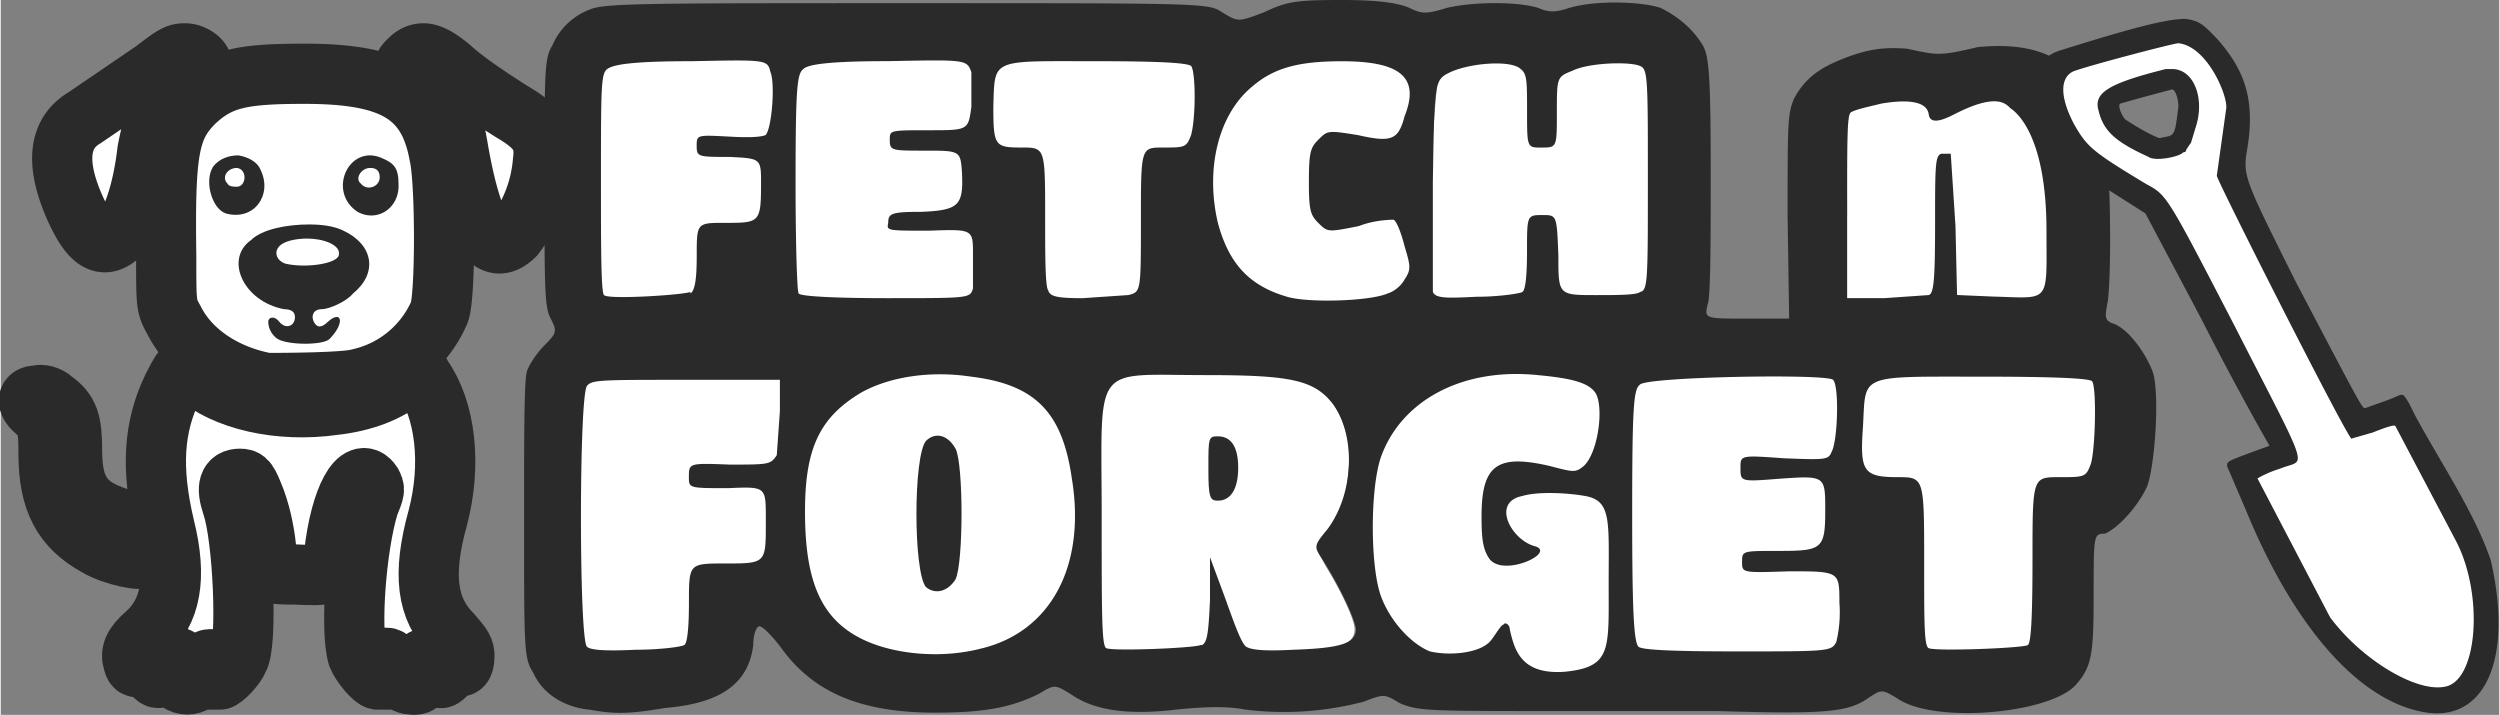
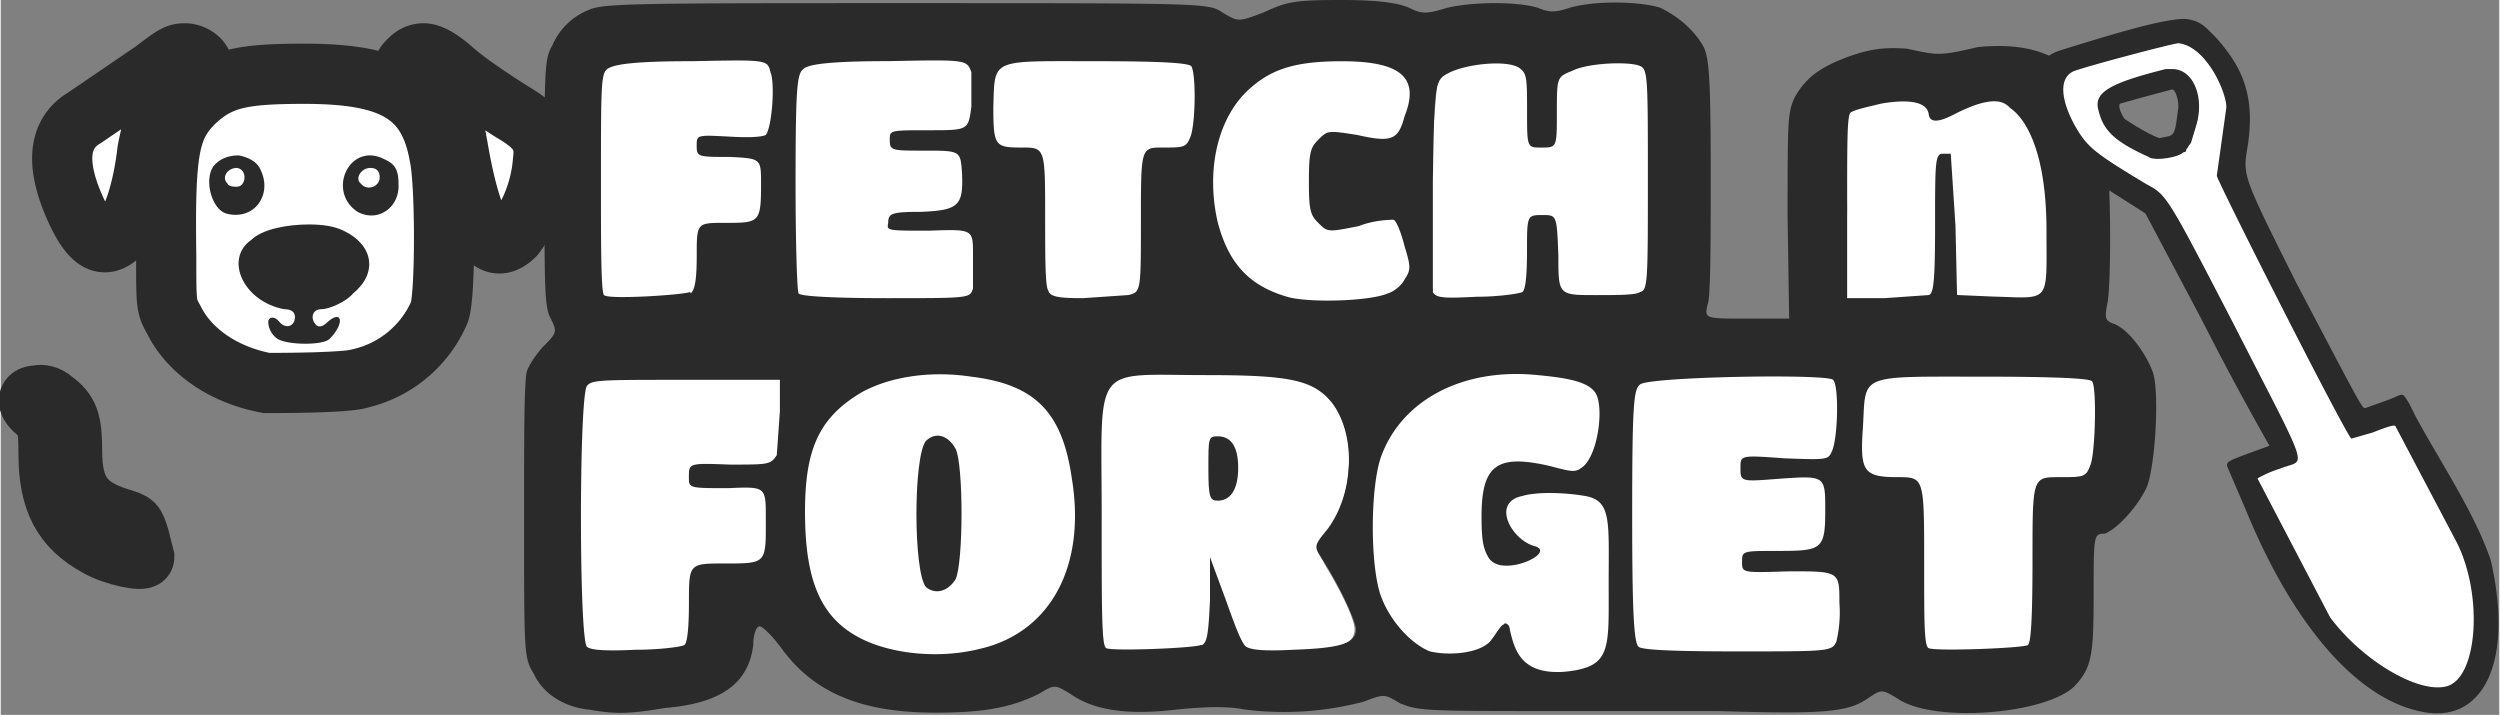
<svg xmlns="http://www.w3.org/2000/svg" xmlns:ns1="http://sodipodi.sourceforge.net/DTD/sodipodi-0.dtd" xmlns:ns2="http://www.inkscape.org/namespaces/inkscape" width="200" height="57.19" viewBox="0 0 52.908 15.138" xml:space="preserve" version="1.1" id="svg1228" ns1:docname="FetchnForget_Logo.svg" ns2:version="1.2.2 (732a01da63, 2022-12-09)">
  <rect x="0" y="0" width="52.908" height="15.138" fill="#808080" stroke="none" />
  <defs id="defs1232" />
  <path style="fill:#ffffff;stroke:#ffffff;stroke-width:0.303;stroke-linejoin:bevel;stroke-dasharray:none;stroke-opacity:1;paint-order:stroke markers fill" d="m 12.91,6.282 c -0.1,0 -0.1,-0.033 -0.1,-0.133 a 64.147,64.147 0 0 1 0.066,-4.653 c 0.133,-0.133 0.532,-0.166 1.994,-0.166 1.329,0 1.329,0 1.429,0.166 0.066,0.1 0.066,0.133 0.066,0.465 0,0.399 -0.066,0.798 -0.133,0.864 -0.066,0.066 -0.233,0.1 -0.665,0.066 h -0.798 v 0.332 c 0.066,0.066 0.166,0.1 0.698,0.133 l 0.499,0.033 c 0.133,0.066 0.166,0.233 0.133,0.764 0,0.499 -0.033,0.532 -0.665,0.532 -0.565,0.033 -0.598,0.066 -0.665,0.233 v 0.465 c 0,0.432 -0.066,0.665 -0.1,0.764 l -0.199,0.066 c -0.332,0.066 -1.329,0.1 -1.562,0.066 z m 4.321,-0.033 h -0.299 c -0.066,-0.066 -0.066,-4.121 0,-4.487 0.033,-0.332 0.066,-0.332 0.432,-0.366 0.299,-0.066 1.595,-0.1 2.327,-0.1 0.764,0 0.764,0 0.864,0.199 0.1,0.199 0.066,0.931 -0.066,1.097 -0.1,0.1 -0.133,0.133 -0.831,0.133 -0.764,0 -0.798,0.033 -0.798,0.199 0,0.133 0,0.199 0.066,0.233 h 0.631 c 0.665,0.033 0.731,0.066 0.764,0.233 0.033,0.133 0.066,0.665 0,0.764 0,0.133 -0.1,0.199 -0.233,0.233 l -0.598,0.066 c -0.631,0.033 -0.665,0.066 -0.665,0.266 -0.033,0.199 -0.066,0.166 0.798,0.166 1.03,0 0.997,-0.033 0.997,0.665 0,0.532 0,0.631 -0.133,0.665 -0.066,0.066 -0.233,0.066 -1.529,0.066 h -1.728 z m 5.185,0.033 c -0.1,0 -0.166,-0.066 -0.199,-0.1 l -0.033,-1.529 c 0,-1.163 -0.033,-1.396 -0.199,-1.496 l -0.332,-0.033 c -0.332,0 -0.465,-0.033 -0.532,-0.166 V 1.562 c 0.066,-0.1 0.199,-0.166 0.332,-0.199 l 1.529,-0.033 2.16,0.033 c 0.133,0.066 0.133,0.166 0.133,0.731 v 0.665 c -0.133,0.332 -0.166,0.332 -0.598,0.366 -0.299,0 -0.332,0 -0.366,0.066 -0.133,0.133 -0.133,0.233 -0.133,1.562 0,0.665 -0.033,1.263 -0.066,1.296 -0.066,0.166 -0.066,0.166 -0.432,0.199 H 22.383 Z m 5.052,0.033 A 2.991,2.991 0 0 1 26.803,6.082 1.861,1.861 0 0 1 25.906,4.985 C 25.607,4.188 25.64,3.29 25.972,2.592 26.105,2.293 26.205,2.127 26.404,1.928 c 0.332,-0.299 0.698,-0.465 1.163,-0.565 a 6.98,6.98 0 0 1 1.462,0 c 0.432,0.033 0.665,0.166 0.764,0.366 0.066,0.1 0.066,0.133 0.033,0.332 0,0.166 0,0.266 -0.066,0.432 -0.166,0.465 -0.266,0.499 -1.064,0.332 l -0.532,-0.033 c -0.1,0 -0.299,0.166 -0.332,0.332 -0.066,0.1 -0.066,0.133 -0.1,0.665 v 0.665 c 0.066,0.133 0.166,0.299 0.299,0.366 0.1,0.1 0.233,0.1 0.631,0 l 0.764,-0.133 c 0.1,0 0.1,0 0.166,0.133 0.133,0.199 0.266,0.665 0.266,0.831 0,0.133 -0.1,0.266 -0.233,0.399 -0.266,0.233 -0.465,0.266 -1.329,0.266 z" id="path1190" />
  <path style="fill:#ffffff;stroke:#ffffff;stroke-width:0.142;stroke-linejoin:bevel;stroke-dasharray:none;stroke-opacity:1;paint-order:stroke markers fill" d="m 23.546,13.727 h -0.166 c -0.066,-0.1 -0.1,-0.598 -0.1,-2.493 0,-2.127 0,-2.493 0.1,-2.792 0.066,-0.266 0.266,-0.432 0.598,-0.465 h 2.493 c 0.698,0.033 1.064,0.1 1.329,0.266 0.465,0.299 0.764,0.997 0.665,1.728 A 2.327,2.327 0 0 1 28,11.267 c -0.233,0.299 -0.233,0.332 0,0.764 0.366,0.598 0.598,1.13 0.598,1.296 0,0.233 -0.233,0.332 -0.897,0.399 h -1.23 l -0.133,-0.066 c -0.1,-0.1 -0.332,-0.631 -0.598,-1.462 l -0.133,-0.399 -0.033,0.665 c 0,0.931 -0.066,1.13 -0.166,1.163 -0.166,0.066 -1.462,0.133 -1.894,0.1 z m 2.393,-3.124 c 0.199,-0.1 0.332,-0.465 0.266,-0.897 -0.033,-0.332 -0.199,-0.499 -0.465,-0.499 -0.1,0 -0.1,0 -0.133,0.1 v 1.197 l 0.066,0.1 c 0.033,0.033 0.166,0 0.266,0 z m -6.548,3.224 c -0.798,-0.1 -1.363,-0.332 -1.728,-0.731 -0.332,-0.332 -0.499,-0.798 -0.565,-1.396 -0.133,-0.798 -0.066,-1.728 0.133,-2.26 a 2.127,2.127 0 0 1 1.097,-1.13 c 0.764,-0.432 1.894,-0.499 2.858,-0.166 0.598,0.166 0.964,0.465 1.197,0.997 0.233,0.465 0.332,0.997 0.332,1.695 0,0.532 0,0.764 -0.133,1.163 -0.332,1.064 -1.163,1.695 -2.327,1.828 z m 0.565,-1.329 c 0.166,-0.033 0.266,-0.199 0.332,-0.532 0.066,-0.532 0.066,-1.894 0,-2.327 -0.1,-0.266 -0.266,-0.432 -0.465,-0.432 -0.133,0 -0.199,0.066 -0.266,0.233 -0.233,0.465 -0.233,2.26 -0.033,2.858 0.066,0.199 0.233,0.299 0.432,0.233 z m -7.445,1.197 a 0.199,0.199 0 0 1 -0.1,-0.066 c -0.066,-0.1 -0.1,-0.665 -0.1,-2.094 0,-1.861 0,-3.091 0.1,-3.324 0.066,-0.066 0.133,-0.133 0.366,-0.133 l 1.961,-0.066 h 1.762 v 0.499 c 0,0.631 0,0.964 -0.066,1.13 -0.1,0.199 -0.133,0.233 -0.997,0.233 -0.665,0 -0.764,0 -0.798,0.066 v 0.133 c 0,0.299 -0.066,0.266 0.665,0.233 0.731,0 0.831,0.033 0.897,0.166 v 0.665 c 0,0.798 0,0.764 -0.864,0.798 -0.565,0 -0.665,0 -0.698,0.166 l -0.066,0.665 c 0,0.598 -0.033,0.798 -0.1,0.864 -0.1,0.1 -1.728,0.166 -1.961,0.1 z" id="path1192" />
  <path style="fill:#ffffff;stroke:#ffffff;stroke-width:0.204;stroke-linejoin:bevel;stroke-dasharray:none;stroke-opacity:1;paint-order:stroke markers fill" d="m 30.459,13.793 c -0.598,-0.133 -1.163,-0.665 -1.329,-1.462 -0.133,-0.432 -0.199,-2.061 0,-2.426 0.266,-1.097 1.263,-1.861 2.592,-1.994 a 3.656,3.656 0 0 1 1.994,0.332 c 0.166,0.066 0.166,0.166 0.166,0.465 0,0.465 -0.133,0.997 -0.332,1.197 L 33.318,10.037 32.819,9.904 c -0.465,-0.1 -0.864,-0.199 -1.097,-0.1 l -0.233,0.233 c -0.133,0.199 -0.166,0.731 -0.133,1.23 0,0.332 0.066,0.432 0.166,0.565 0.166,0.233 0.266,0.332 0.332,0.233 l 0.1,-0.432 c 0,-0.332 -0.299,-0.831 -0.166,-0.931 0.499,-0.332 0.831,-0.332 1.263,-0.332 0.399,-0.033 0.831,0.133 0.997,0.332 0.066,0.1 0.066,0.598 0.066,1.662 0,1.064 0,1.329 -0.1,1.429 -0.1,0.233 -0.631,0.432 -1.296,0.432 -0.399,0 -0.432,0 -0.532,-0.1 -0.066,-0.066 -0.266,-0.598 -0.266,-0.698 0,-0.233 -0.1,-0.166 -0.133,-0.1 a 0.997,0.997 0 0 1 -0.532,0.399 c -0.266,0.1 -0.565,0.1 -0.798,0.066 z m 4.387,-0.1 A 0.233,0.233 0 0 1 34.68,13.561 l -0.1,-2.293 c 0,-2.061 0,-2.991 0.133,-3.091 0.1,-0.1 0.864,-0.133 2.426,-0.133 1.396,0 1.629,0 1.662,0.066 0.066,0.1 0.033,1.329 -0.033,1.462 -0.1,0.133 -0.199,0.166 -0.997,0.1 -0.831,-0.066 -0.897,-0.033 -0.931,0.166 v 0.266 c 0.066,0.1 0.066,0.1 0.831,0.066 0.731,-0.033 0.731,-0.033 0.831,0.066 0.1,0.1 0.133,0.133 0.1,0.631 0,0.465 0,0.532 -0.133,0.665 -0.133,0.1 -0.166,0.1 -0.864,0.133 -0.665,0 -0.698,0 -0.764,0.1 v 0.233 l 0.066,0.133 h 0.897 c 0.665,0 0.897,0 0.997,0.066 0.133,0.133 0.166,1.23 0,1.429 -0.033,0.1 -0.166,0.1 -1.928,0.1 h -1.994 z m 5.983,0 c -0.033,-0.1 -0.066,-0.465 -0.066,-1.728 -0.033,-1.861 -0.033,-1.828 -0.432,-1.894 h -0.432 c -0.133,0 -0.233,-0.066 -0.332,-0.133 L 39.433,9.805 V 9.14 c 0.033,-0.731 0.066,-0.931 0.299,-0.997 0.133,-0.1 0.332,-0.1 1.994,-0.133 h 2.194 l 0.332,0.066 v 0.831 c 0,0.997 0,1.097 -0.332,1.13 l -0.465,0.033 c -0.465,0.033 -0.432,0 -0.465,1.894 0,1.13 -0.066,1.595 -0.1,1.662 -0.066,0.066 -0.698,0.1 -1.429,0.1 -0.465,0 -0.565,0 -0.631,-0.066 z M 39.2,4.487 c 0,-1.429 -0.1,-1.994 -0.066,-2.027 0.1,-0.133 0.598,-0.266 0.997,-0.299 0.465,0 0.631,0.033 0.731,0.299 0.066,0.199 0.233,0.233 0.332,0.066 0.033,-0.133 0.332,-0.299 0.698,-0.366 0.665,-0.133 1.13,0.233 1.296,0.798 0.133,0.532 0.233,2.526 0.133,2.991 -0.1,0.332 -0.1,0.332 -0.997,0.332 -0.432,0 -0.798,-0.033 -0.798,-0.066 A 30.677,30.677 0 0 1 41.361,3.457 c 0,-0.199 -0.033,-0.233 -0.166,-0.233 -0.199,0 -0.199,0.133 -0.199,1.197 0,1.097 -0.066,1.695 -0.133,1.795 0,0 -0.399,0.066 -0.864,0.066 l -0.831,0.033 z M 30.592,6.248 h -0.166 l -0.033,-0.499 a 29.647,29.647 0 0 1 0.133,-4.022 c 0.133,-0.199 0.499,-0.332 0.964,-0.332 0.432,-0.033 0.665,0 0.764,0.166 l 0.1,0.798 c 0,0.798 0.033,0.798 0.332,0.798 0.266,0 0.332,-0.066 0.332,-0.731 0,-0.731 0,-0.764 0.233,-0.864 0.366,-0.199 1.363,-0.266 1.529,-0.1 0.166,0.133 0.133,4.587 0,4.686 -0.1,0.066 -0.997,0.133 -1.329,0.066 -0.366,-0.033 -0.399,-0.066 -0.432,-0.864 a 4.985,4.985 0 0 0 -0.066,-0.764 c -0.066,-0.066 -0.532,-0.066 -0.565,0.033 l -0.033,0.565 c 0,0.565 -0.066,0.931 -0.133,0.997 -0.133,0.033 -1.363,0.133 -1.629,0.066 z" id="path1194" />
  <path style="fill:#2a2a2a;fill-opacity:1;stroke-width:0.088" d="m 25.573,9.904 c 0,-0.631 0,-0.665 0.199,-0.665 0.266,0 0.432,0.199 0.432,0.665 0,0.465 -0.166,0.698 -0.432,0.698 -0.166,0 -0.199,-0.066 -0.199,-0.665 z m -5.983,2.526 c -0.266,-0.332 -0.266,-2.759 0,-3.091 0.199,-0.199 0.465,-0.133 0.631,0.166 0.166,0.332 0.166,2.393 0,2.759 -0.166,0.266 -0.432,0.332 -0.631,0.166 z" id="path1196" />
  <path style="fill:#2a2a2a;fill-opacity:1;stroke-width:0.088" d="M 12.412,15.023 C 11.913,14.956 11.481,14.691 11.282,14.258 11.082,13.926 11.082,13.86 11.082,11.001 c 0,-1.861 0,-2.991 0.066,-3.157 0.066,-0.166 0.233,-0.399 0.366,-0.532 0.266,-0.266 0.266,-0.299 0.133,-0.565 -0.133,-0.233 -0.133,-0.665 -0.133,-2.858 0,-2.393 0,-2.659 0.166,-2.925 a 1.396,1.396 0 0 1 0.798,-0.764 c 0.299,-0.133 1.23,-0.133 6.714,-0.133 6.381,0 6.381,0 6.681,0.199 0.332,0.199 0.332,0.199 0.864,0 C 27.235,0.033 27.402,0 28.399,0 c 0.798,0 1.197,0.066 1.429,0.166 0.266,0.133 0.366,0.133 0.798,0 0.565,-0.133 1.496,-0.133 1.928,0 0.233,0.1 0.366,0.1 0.665,0 0.565,-0.166 1.529,-0.133 1.928,0 0.399,0.199 0.698,0.465 0.897,0.798 0.133,0.233 0.166,0.665 0.166,2.759 0,1.329 0,2.592 -0.066,2.725 -0.066,0.299 -0.066,0.299 0.831,0.299 H 37.871 L 37.838,4.587 c 0,-1.994 0,-2.16 0.133,-2.493 0.233,-0.432 0.532,-0.665 1.163,-0.897 0.465,-0.166 0.764,-0.199 1.23,-0.166 0.631,0.133 0.665,0.166 1.496,-0.033 0.665,-0.066 1.263,0 1.728,0.299 0.199,0.166 0.665,0.465 0.897,1.329 0.1,0.266 0.066,0.166 0.133,0.798 0.066,0.864 0.066,2.493 0,2.958 -0.066,0.332 -0.066,0.399 0.1,0.465 0.332,0.1 0.731,0.665 0.864,1.064 0.133,0.499 0.033,1.961 -0.133,2.393 -0.199,0.432 -0.631,0.897 -0.897,0.997 -0.233,0 -0.233,0.033 -0.233,1.263 0,1.296 -0.033,1.562 -0.399,1.961 -0.598,0.598 -2.991,0.798 -3.756,0.266 -0.332,-0.199 -0.332,-0.199 -0.631,0 -0.432,0.299 -0.964,0.332 -3.191,0.266 H 33.018 c -2.825,0 -2.991,0 -3.39,-0.166 -0.332,-0.199 -0.332,-0.199 -0.764,-0.033 a 6.647,6.647 0 0 1 -2.526,0.166 c -0.332,-0.066 -0.764,-0.066 -1.429,0 -1.097,0.133 -1.795,0 -2.26,-0.332 -0.332,-0.199 -0.332,-0.199 -0.665,0 -0.598,0.299 -1.197,0.399 -2.194,0.399 -1.529,0 -2.559,-0.399 -3.257,-1.363 -0.199,-0.266 -0.399,-0.465 -0.465,-0.465 -0.066,0 -0.133,0.166 -0.133,0.399 -0.1,0.798 -0.665,1.23 -1.861,1.329 -0.798,0.133 -1.064,0.133 -1.629,0.033 z m 8.376,-1.296 c 1.462,-0.366 2.194,-1.762 1.894,-3.59 -0.199,-1.396 -0.764,-1.994 -2.127,-2.16 -0.864,-0.133 -1.728,0 -2.327,0.332 -0.897,0.532 -1.197,1.197 -1.197,2.526 0,1.462 0.332,2.26 1.197,2.692 0.665,0.332 1.695,0.432 2.559,0.199 z m 10.702,-0.1 c 0.1,-0.066 0.266,-0.399 0.332,-0.399 0.033,-0.066 0.133,0 0.133,0.1 0.1,0.432 0.233,0.964 1.163,0.897 0.997,-0.1 0.931,-0.465 0.931,-1.861 0,-1.329 0.066,-1.762 -0.499,-1.861 -0.366,-0.066 -0.997,-0.1 -1.329,0 -0.665,0.133 -0.233,0.931 0.266,1.064 0.465,0.133 -0.665,0.665 -0.964,0.266 -0.133,-0.199 -0.166,-0.399 -0.166,-0.897 0,-1.097 0.332,-1.329 1.462,-1.064 0.499,0.133 0.532,0.133 0.698,0 0.299,-0.266 0.432,-1.197 0.266,-1.529 -0.133,-0.233 -0.499,-0.332 -1.23,-0.399 -1.595,-0.166 -2.892,0.532 -3.324,1.728 -0.233,0.665 -0.233,2.327 0,2.958 0.199,0.532 0.631,0.997 1.03,1.163 0.432,0.1 0.997,0.033 1.23,-0.166 z m -17.017,0.033 c 0.066,-0.033 0.1,-0.366 0.1,-0.897 0,-0.831 0,-0.831 0.764,-0.831 0.897,0 0.864,0 0.864,-0.964 0,-0.665 0,-0.665 -0.798,-0.631 -0.831,0 -0.831,0 -0.831,-0.233 0,-0.299 0,-0.299 0.864,-0.266 0.831,0 0.864,0 0.997,-0.199 l 0.066,-0.931 V 8.043 h -1.994 c -1.828,0 -1.994,0 -2.094,0.133 -0.166,0.266 -0.166,5.318 0,5.517 0.066,0.066 0.332,0.1 1.03,0.066 0.532,0 0.997,-0.066 1.03,-0.1 z m 10.968,0 c 0.1,-0.066 0.133,-0.199 0.166,-0.964 v -0.897 l 0.332,0.897 c 0.166,0.465 0.332,0.931 0.432,0.997 0.1,0.066 0.366,0.1 0.997,0.066 0.997,-0.033 1.329,-0.133 1.329,-0.432 0,-0.166 -0.332,-0.897 -0.698,-1.462 -0.199,-0.299 -0.199,-0.299 0.1,-0.665 0.565,-0.764 0.598,-1.994 0.1,-2.659 -0.399,-0.499 -0.897,-0.598 -2.692,-0.598 -2.426,0 -2.194,-0.299 -2.194,2.991 0,2.094 0,2.759 0.1,2.792 0.133,0.066 1.828,0 1.994,-0.066 z m 13.428,-0.066 a 2.659,2.659 0 0 0 0.066,-0.831 c 0,-0.665 0,-0.665 -1.064,-0.665 -0.997,0.033 -0.997,0.033 -0.997,-0.199 0,-0.233 0,-0.233 0.764,-0.233 0.931,0 0.997,-0.033 0.997,-0.864 0,-0.731 0,-0.731 -0.964,-0.665 -0.831,0.066 -0.831,0.066 -0.831,-0.233 0,-0.266 0,-0.266 0.931,-0.199 0.864,0.033 0.931,0.033 0.997,-0.133 0.133,-0.233 0.166,-1.396 0.033,-1.529 -0.133,-0.133 -3.922,-0.066 -4.088,0.1 -0.133,0.1 -0.166,0.399 -0.166,2.759 0,1.994 0.033,2.692 0.133,2.792 0.066,0.066 0.665,0.1 2.094,0.1 1.928,0 1.994,0 2.094,-0.199 z m 4.055,0.066 c 0.066,-0.033 0.1,-0.532 0.1,-1.828 0,-1.728 0,-1.728 0.565,-1.728 0.532,0 0.565,0 0.665,-0.266 0.1,-0.266 0.133,-1.629 0.033,-1.762 -0.033,-0.066 -0.831,-0.1 -2.327,-0.1 -2.659,0 -2.46,-0.066 -2.526,1.064 -0.066,0.931 0,1.064 0.731,1.064 0.565,0 0.565,0 0.565,1.795 0,1.329 0,1.795 0.1,1.828 0.166,0.066 1.961,0 2.094,-0.066 z M 29.362,6.215 c 0.133,-0.033 0.299,-0.166 0.366,-0.299 0.133,-0.199 0.133,-0.266 0,-0.698 -0.066,-0.266 -0.166,-0.532 -0.233,-0.565 -0.033,0 -0.399,0 -0.731,0.133 -0.665,0.133 -0.665,0.133 -0.864,-0.066 -0.166,-0.166 -0.199,-0.266 -0.199,-0.864 0,-0.631 0.033,-0.731 0.199,-0.897 0.199,-0.199 0.199,-0.199 0.831,-0.1 0.731,0.166 0.864,0.1 0.997,-0.399 0.332,-0.831 -0.1,-1.163 -1.329,-1.163 -0.897,0 -1.429,0.133 -1.894,0.532 -0.731,0.598 -0.997,1.762 -0.731,2.892 0.233,0.864 0.665,1.329 1.462,1.562 0.432,0.133 1.728,0.1 2.127,-0.066 z m -14.757,0 c 0.1,-0.066 0.133,-0.332 0.133,-0.798 0,-0.698 0,-0.698 0.598,-0.698 0.731,0 0.764,0 0.764,-0.831 0,-0.532 0,-0.532 -0.665,-0.565 -0.665,0 -0.698,0 -0.698,-0.233 0,-0.233 0,-0.233 0.665,-0.199 0.532,0.033 0.731,0 0.798,-0.033 0.133,-0.166 0.199,-1.097 0.1,-1.329 -0.066,-0.266 -0.066,-0.266 -1.662,-0.233 -1.23,0 -1.662,0.066 -1.795,0.166 -0.133,0.1 -0.133,0.366 -0.133,2.426 0,1.263 0,2.327 0.066,2.36 0.066,0.1 1.662,0 1.828,-0.066 z m 5.983,-0.1 V 5.384 c 0,-0.532 0,-0.532 -0.931,-0.499 -0.897,0 -0.897,0 -0.864,-0.166 0,-0.199 0.066,-0.233 0.698,-0.233 0.798,-0.033 0.897,-0.133 0.864,-0.831 -0.033,-0.465 -0.033,-0.465 -0.798,-0.465 -0.698,0 -0.731,0 -0.731,-0.233 0,-0.199 0,-0.199 0.831,-0.199 0.831,0 0.831,0 0.897,-0.499 v -0.731 c -0.1,-0.266 -0.1,-0.266 -1.762,-0.233 -1.23,0 -1.695,0.066 -1.795,0.166 -0.133,0.1 -0.166,0.366 -0.166,2.426 0,1.263 0.033,2.327 0.066,2.327 0.033,0.066 0.864,0.1 1.861,0.1 1.762,0 1.762,0 1.828,-0.199 z m 3.29,0.133 c 0.266,-0.066 0.266,-0.066 0.266,-1.595 0,-1.529 0,-1.529 0.465,-1.529 0.465,0 0.499,0 0.598,-0.266 0.1,-0.366 0.1,-1.329 0,-1.462 -0.1,-0.066 -0.665,-0.1 -2.061,-0.1 -2.194,0 -2.094,-0.066 -2.127,0.964 0,0.831 0.033,0.864 0.598,0.864 0.499,0 0.499,0 0.499,1.462 0,0.798 0,1.496 0.066,1.562 0.033,0.133 0.199,0.166 0.731,0.166 z m 8.342,-0.066 c 0.066,-0.033 0.1,-0.332 0.1,-0.864 0,-0.764 0,-0.764 0.332,-0.764 0.299,0 0.299,0 0.332,0.864 0,0.831 0,0.831 0.798,0.831 0.432,0 0.864,0 0.931,-0.066 0.166,-0.033 0.166,-0.233 0.166,-2.393 0,-2.127 0,-2.327 -0.166,-2.393 -0.233,-0.1 -1.097,-0.066 -1.429,0.1 -0.332,0.133 -0.332,0.133 -0.332,0.897 0,0.731 0,0.731 -0.332,0.731 -0.299,0 -0.299,0 -0.299,-0.764 0,-0.631 0,-0.798 -0.133,-0.897 -0.199,-0.199 -1.064,-0.133 -1.496,0.066 -0.332,0.166 -0.332,0.166 -0.366,2.327 v 2.327 c 0.066,0.133 0.266,0.133 0.931,0.1 0.465,0 0.897,-0.066 0.964,-0.1 z m 8.608,0.066 c 0.1,-0.033 0.133,-0.266 0.133,-1.496 0,-1.23 0,-1.462 0.133,-1.496 h 0.199 l 0.1,1.529 0.033,1.462 0.764,0.033 c 1.23,0.033 1.13,0.166 1.13,-1.396 0,-2.061 -0.665,-2.526 -0.764,-2.592 -0.1,-0.1 -0.299,-0.332 -1.197,0.133 -0.199,0.1 -0.499,0.233 -0.532,0 -0.033,-0.266 -0.399,-0.332 -0.997,-0.233 -0.266,0.066 -0.598,0.133 -0.665,0.199 -0.066,0.1 -0.066,0.598 -0.066,2.061 v 1.861 h 0.798 z" id="path1198" />
  <path style="fill:#ffffff;stroke:#2a2a2a;stroke-width:1.275;stroke-dasharray:none;stroke-opacity:1;paint-order:stroke markers fill" d="m 0.779,8.376 c 0.066,-0.033 0.233,0 0.332,0.1 0.332,0.233 0.399,0.465 0.399,1.064 0,0.864 0.266,1.197 0.997,1.429 0.332,0.1 0.332,0.1 0.432,0.432 l 0.1,0.399 c 0,0.1 -0.665,-0.033 -0.997,-0.233 -0.731,-0.399 -1.03,-0.964 -1.03,-1.961 0,-0.598 -0.033,-0.698 -0.266,-0.897 -0.233,-0.199 -0.166,-0.332 0,-0.332 z" id="path1200" />
-   <path style="fill:#ffffff;stroke:#2a2a2a;stroke-width:1.275;stroke-dasharray:none;stroke-opacity:1;paint-order:stroke markers fill" d="m 3.937,7.777 0.166,0.133 c 0.631,0.565 1.795,0.831 2.958,0.665 0.598,-0.066 1.163,-0.266 1.529,-0.598 0.233,-0.199 0.233,-0.199 0.332,0 0.499,0.698 0.631,1.861 0.332,2.991 -0.332,1.197 -0.233,1.928 0.299,2.46 0.233,0.266 0.266,0.332 0.266,0.465 0,0.233 -0.1,0.299 -0.199,0.1 -0.066,-0.166 -0.166,-0.266 -0.332,-0.266 -0.1,0 -0.066,0.066 0.066,0.299 0.066,0.133 0.1,0.199 0.066,0.266 -0.1,0.1 -0.133,0.1 -0.199,-0.066 -0.066,-0.266 -0.332,-0.399 -0.332,-0.133 0.066,0.366 0,0.432 -0.233,0.399 -0.133,-0.033 -0.166,-0.066 -0.233,-0.266 -0.166,-0.399 -0.399,-0.399 -0.399,0 l -0.033,0.166 c -0.1,0 -0.366,-0.332 -0.432,-0.499 -0.166,-0.565 -0.033,-2.327 0.233,-3.191 0.133,-0.332 0.133,-0.332 0.066,-0.465 -0.266,-0.399 -0.665,0.299 -0.798,1.496 -0.066,0.465 -0.066,0.465 -0.831,0.432 -0.565,0 -0.565,0 -0.598,-0.465 -0.033,-0.332 -0.1,-0.731 -0.233,-1.097 -0.166,-0.432 -0.199,-0.465 -0.332,-0.465 -0.233,0 -0.299,0.166 -0.166,0.565 0.233,0.665 0.332,2.925 0.133,3.257 -0.066,0.166 -0.332,0.432 -0.399,0.432 l -0.033,-0.233 c 0,-0.199 0,-0.199 -0.133,-0.199 -0.1,0 -0.133,0 -0.199,0.199 L 4.136,14.425 c -0.066,0.066 -0.199,0.1 -0.332,0.033 -0.133,-0.066 -0.133,-0.1 -0.066,-0.299 0.1,-0.199 0.066,-0.266 -0.1,-0.233 -0.133,0.033 -0.199,0.1 -0.233,0.266 0,0.166 -0.066,0.199 -0.133,0.133 -0.1,-0.066 -0.066,-0.166 0.033,-0.332 0.166,-0.199 0.166,-0.299 0.066,-0.299 -0.133,0 -0.332,0.199 -0.399,0.332 -0.066,0.133 -0.133,0.133 -0.166,0 -0.066,-0.199 0,-0.366 0.266,-0.598 C 3.604,12.962 3.737,12.231 3.471,11.167 3.172,9.904 3.239,9.04 3.637,8.209 3.804,7.877 3.87,7.777 3.937,7.777 Z" id="path1202" />
-   <path style="fill:#ffffff;stroke-width:0.04" d="m 6.429,5.185 c 0.465,0 0.798,0.199 0.366,0.332 -0.299,0.066 -0.798,0.033 -0.897,-0.066 -0.1,-0.1 0,-0.199 0.332,-0.266 z" id="path1204" />
  <path style="fill:#ffffff;stroke:#2a2a2a;stroke-width:1.275;stroke-dasharray:none;stroke-opacity:1;paint-order:stroke markers fill" d="m 6.429,1.562 c -1.329,0 -1.795,0.1 -2.327,0.598 C 3.571,2.692 3.471,3.157 3.504,5.418 c 0,1.064 0,1.064 0.166,1.363 0.332,0.665 1.064,1.163 1.961,1.329 0.266,0 1.728,0 1.994,-0.1 A 2.426,2.426 0 0 0 9.288,6.614 c 0.133,-0.332 0.133,-2.759 0,-3.324 C 9.055,1.994 8.29,1.562 6.429,1.562 Z" id="path1206" />
  <path style="fill:#2a2a2a;fill-opacity:1;stroke-width:0.04" d="m 6.529,4.753 c -0.465,0 -0.997,0.1 -1.23,0.332 -0.565,0.399 -0.166,1.296 0.698,1.462 0.166,0 0.233,0.066 0.233,0.166 0,0.199 -0.199,0.266 -0.332,0.1 -0.1,-0.133 -0.233,-0.1 -0.233,0 0,0.166 0.1,0.299 0.199,0.366 0.233,0.133 0.964,0.133 1.097,0 0.332,-0.332 0.266,-0.631 -0.033,-0.366 -0.133,0.133 -0.233,0.133 -0.299,0 -0.066,-0.133 0,-0.266 0.166,-0.266 0.166,0 0.532,-0.166 0.665,-0.332 C 7.991,5.783 7.892,5.185 7.26,4.886 7.061,4.786 6.795,4.753 6.529,4.753 Z" id="path1208" />
-   <path style="fill:#ffffff;stroke-width:0.04" d="m 6.496,5.052 c -0.199,0 -0.432,0.033 -0.565,0.133 -0.166,0.133 -0.1,0.332 0.1,0.399 0.432,0.1 1.13,0 1.13,-0.199 C 7.194,5.185 6.828,5.052 6.496,5.052 Z M 7.825,3.656 c 0.066,0 0.1,0.033 0.066,0.1 0,0.133 -0.1,0.133 -0.166,0.066 -0.066,-0.066 -0.066,-0.066 0,-0.133 z m -2.825,0 c 0.033,0 0.066,0.033 0.066,0.1 0,0.133 -0.133,0.133 -0.199,0.066 -0.033,-0.066 -0.033,-0.066 0,-0.133 z" id="path1210" />
  <path style="fill:#2a2a2a;fill-opacity:1;stroke-width:0.04" d="m 5.033,3.29 c -0.199,0 -0.399,0.066 -0.532,0.233 C 4.302,3.822 4.468,4.42 4.767,4.52 5.366,4.686 5.765,4.121 5.499,3.59 5.432,3.423 5.233,3.324 5.033,3.29 Z" id="path1212" />
  <path style="fill:#ffffff;stroke-width:0.04" d="m 5,3.556 c -0.199,0 -0.332,0.199 -0.199,0.332 0.033,0.066 0.133,0.066 0.199,0.066 0.199,0 0.233,-0.366 0,-0.399 z" id="path1214" />
  <path style="fill:#2a2a2a;fill-opacity:1;stroke-width:0.04" d="m 7.825,3.29 c -0.565,0 -0.831,0.831 -0.266,1.197 0.432,0.233 0.897,-0.1 0.864,-0.598 0,-0.332 -0.1,-0.432 -0.332,-0.532 A 0.665,0.665 0 0 0 7.825,3.29 Z" id="path1216" />
  <path style="fill:#ffffff;stroke-width:0.04" d="m 7.825,3.556 c -0.199,0 -0.332,0.233 -0.199,0.332 0.133,0.166 0.399,0.066 0.399,-0.133 0,-0.133 -0.066,-0.199 -0.199,-0.199 z" id="path1218" />
  <path style="fill:#ffffff;stroke:#2a2a2a;stroke-width:1.275;stroke-dasharray:none;stroke-opacity:1;paint-order:stroke markers fill" d="m 8.955,1.13 c 0.133,0 0.332,0.1 0.598,0.332 C 9.886,1.762 10.451,2.127 10.816,2.36 11.381,2.692 11.548,2.925 11.481,3.423 A 2.991,2.991 0 0 1 10.883,4.985 C 10.384,5.484 9.986,4.886 9.686,3.157 9.454,1.828 9.221,1.396 8.856,1.595 8.789,1.629 8.756,1.629 8.656,1.529 8.523,1.396 8.523,1.396 8.656,1.263 8.756,1.163 8.856,1.13 8.955,1.13 Z m -5.052,0 c 0.166,0 0.366,0.133 0.366,0.266 0,0.1 -0.233,0.266 -0.266,0.199 C 3.903,1.529 3.671,1.562 3.571,1.662 3.438,1.861 3.205,2.659 3.106,3.191 3.006,4.055 2.773,4.753 2.507,4.985 2.175,5.285 1.909,5.118 1.61,4.487 1.145,3.49 1.211,2.825 1.776,2.493 L 3.239,1.496 C 3.671,1.163 3.737,1.13 3.903,1.13 Z" id="path1220" />
  <path style="fill:#2a2a2a;fill-opacity:1;stroke:none;stroke-width:0.031;stroke-opacity:1" d="m 46.28,0.399 c -0.399,0 -1.064,0.166 -2.659,0.665 -1.097,0.332 -0.465,2.027 1.064,2.991 l 0.731,0.465 1.197,2.26 a 62.95,62.95 0 0 0 1.429,2.659 L 47.676,9.572 c -0.532,0.199 -0.532,0.199 -0.532,0.299 l 0.399,0.931 c 0.997,2.426 2.327,3.955 3.656,4.254 1.363,0.332 2.027,-1.03 1.529,-3.191 C 52.395,10.868 51.631,9.738 51.132,8.808 L 50.999,8.542 c -0.166,-0.266 -0.1,-0.199 -0.465,-0.066 l -0.465,0.166 c -0.066,0 -0.066,0 -1.462,-2.659 C 47.476,3.722 47.476,3.722 47.576,3.124 47.742,2.094 47.51,1.462 46.911,0.798 46.679,0.565 46.579,0.432 46.247,0.399 Z m -0.266,0.598 h 0.066 c 0.631,0.033 0.931,0.897 0.665,1.762 L 46.612,3.157 c -0.033,0.133 -0.1,0.199 -0.133,0.233 l -0.066,0.066 C 46.28,3.59 45.549,3.722 45.349,3.623 44.385,3.124 44.02,2.792 43.887,2.227 43.754,1.695 44.219,1.396 45.881,1.03 h 0.133 z" id="path1222" />
  <path style="fill:#ffffff;fill-opacity:1;stroke:#ffffff;stroke-width:0.031;stroke-dasharray:none;stroke-opacity:1" d="m 46.114,0.931 c -0.1,0 -1.994,0.499 -2.227,0.598 -0.266,0.133 -0.266,0.532 0.033,1.097 0.266,0.465 0.366,0.565 1.529,1.263 0.432,0.233 0.432,0.233 1.861,2.991 1.662,3.257 1.529,2.825 0.964,3.058 a 2.327,2.327 0 0 0 -0.465,0.199 l 1.529,2.925 c 0.665,0.897 1.828,1.595 2.426,1.462 0.665,-0.133 0.798,-1.894 0.233,-3.025 L 50.7,9.04 c 0,-0.033 -0.133,0 -0.465,0.133 l -0.465,0.133 C 49.637,9.207 46.878,3.756 46.911,3.722 L 47.111,2.293 C 47.144,2.027 46.712,0.997 46.114,0.931 Z M 45.947,1.462 h 0.033 c 0.465,0 0.698,0.665 0.499,1.263 l -0.1,0.299 -0.066,0.133 -0.066,0.066 c -0.1,0.1 -0.631,0.199 -0.764,0.1 -0.665,-0.332 -0.964,-0.598 -1.064,-0.997 -0.1,-0.366 0.233,-0.565 1.429,-0.864 z" id="path1224" />
  <path style="fill:#2a2a2a;fill-opacity:1;stroke:none;stroke-width:0.031;stroke-opacity:1" d="M 45.981,1.462 H 45.848 c -1.197,0.299 -1.529,0.499 -1.429,0.864 0.1,0.432 0.332,0.665 1.064,0.997 0.133,0.1 0.665,0 0.731,-0.1 0.033,0 0.066,0 0.066,-0.066 l 0.1,-0.133 0.1,-0.332 C 46.679,2.094 46.446,1.462 45.981,1.462 Z m 0,0.432 c 0.066,0 0.133,0.199 0.133,0.366 -0.066,0.499 -0.066,0.598 -0.233,0.631 l -0.166,0.033 c -0.033,0 -0.332,-0.133 -0.731,-0.399 -0.066,-0.066 -0.166,-0.299 -0.1,-0.332 a 54.142,54.142 0 0 1 1.097,-0.299 z" id="path1226" />
</svg>